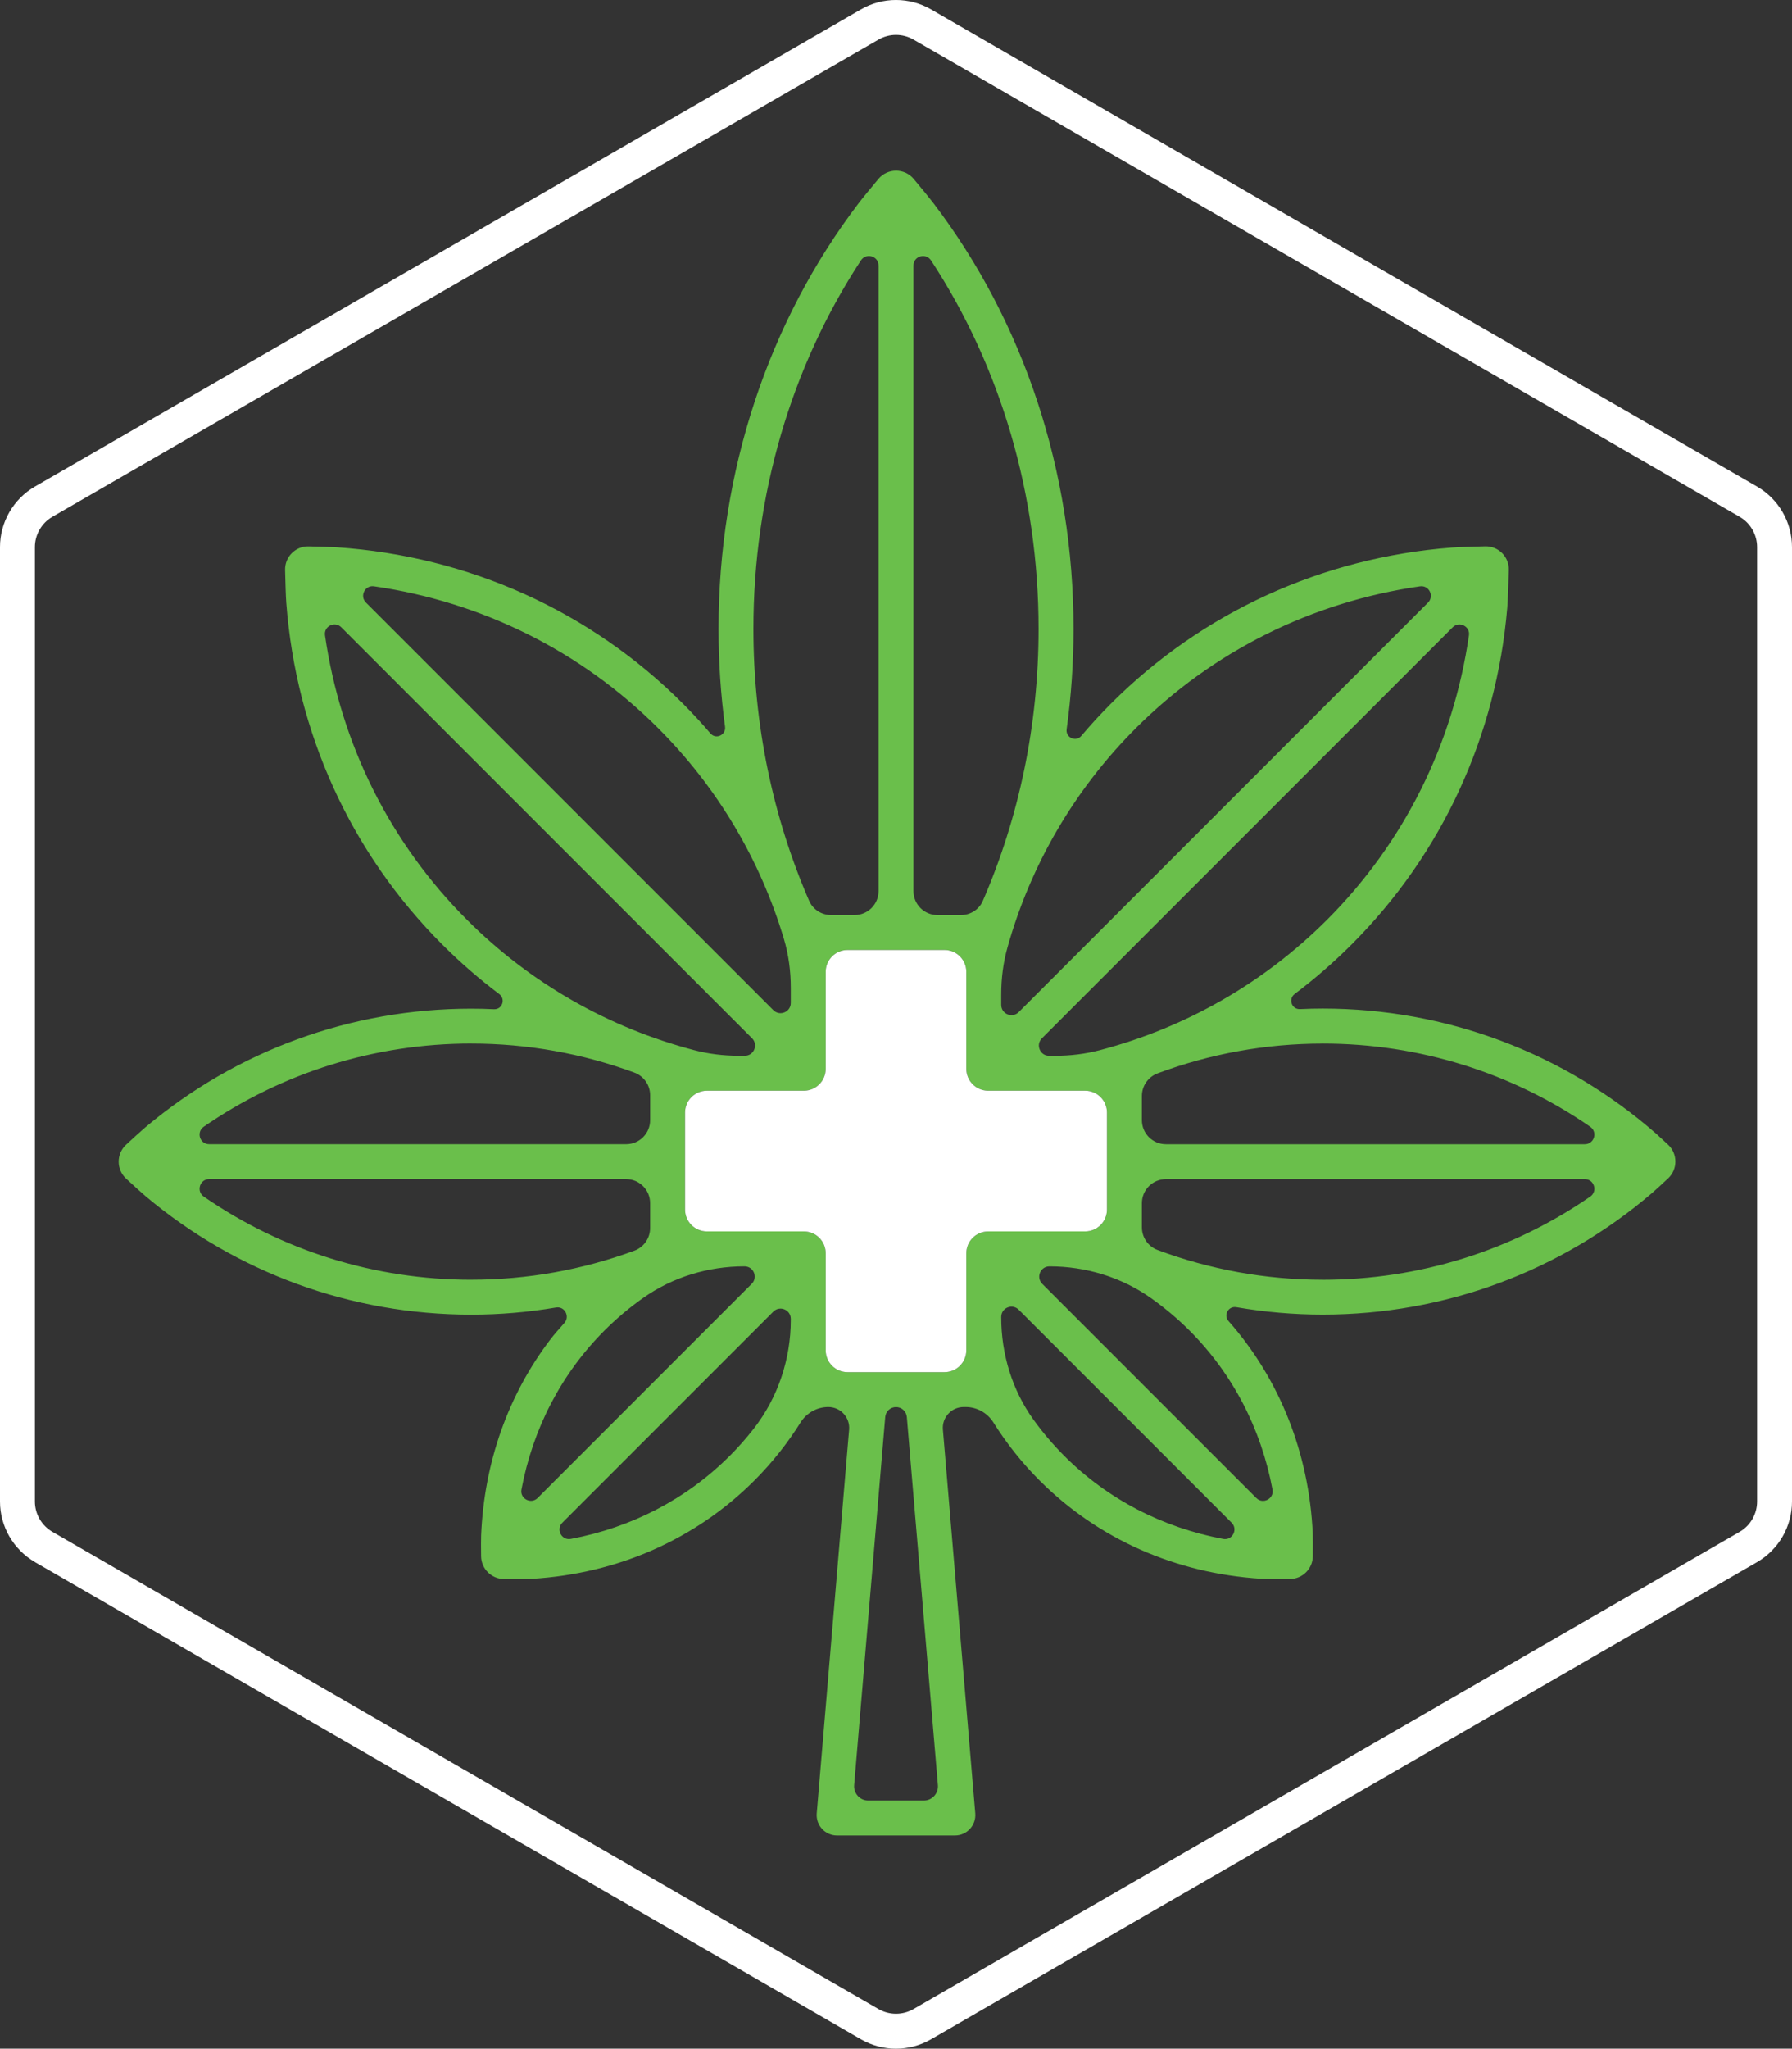
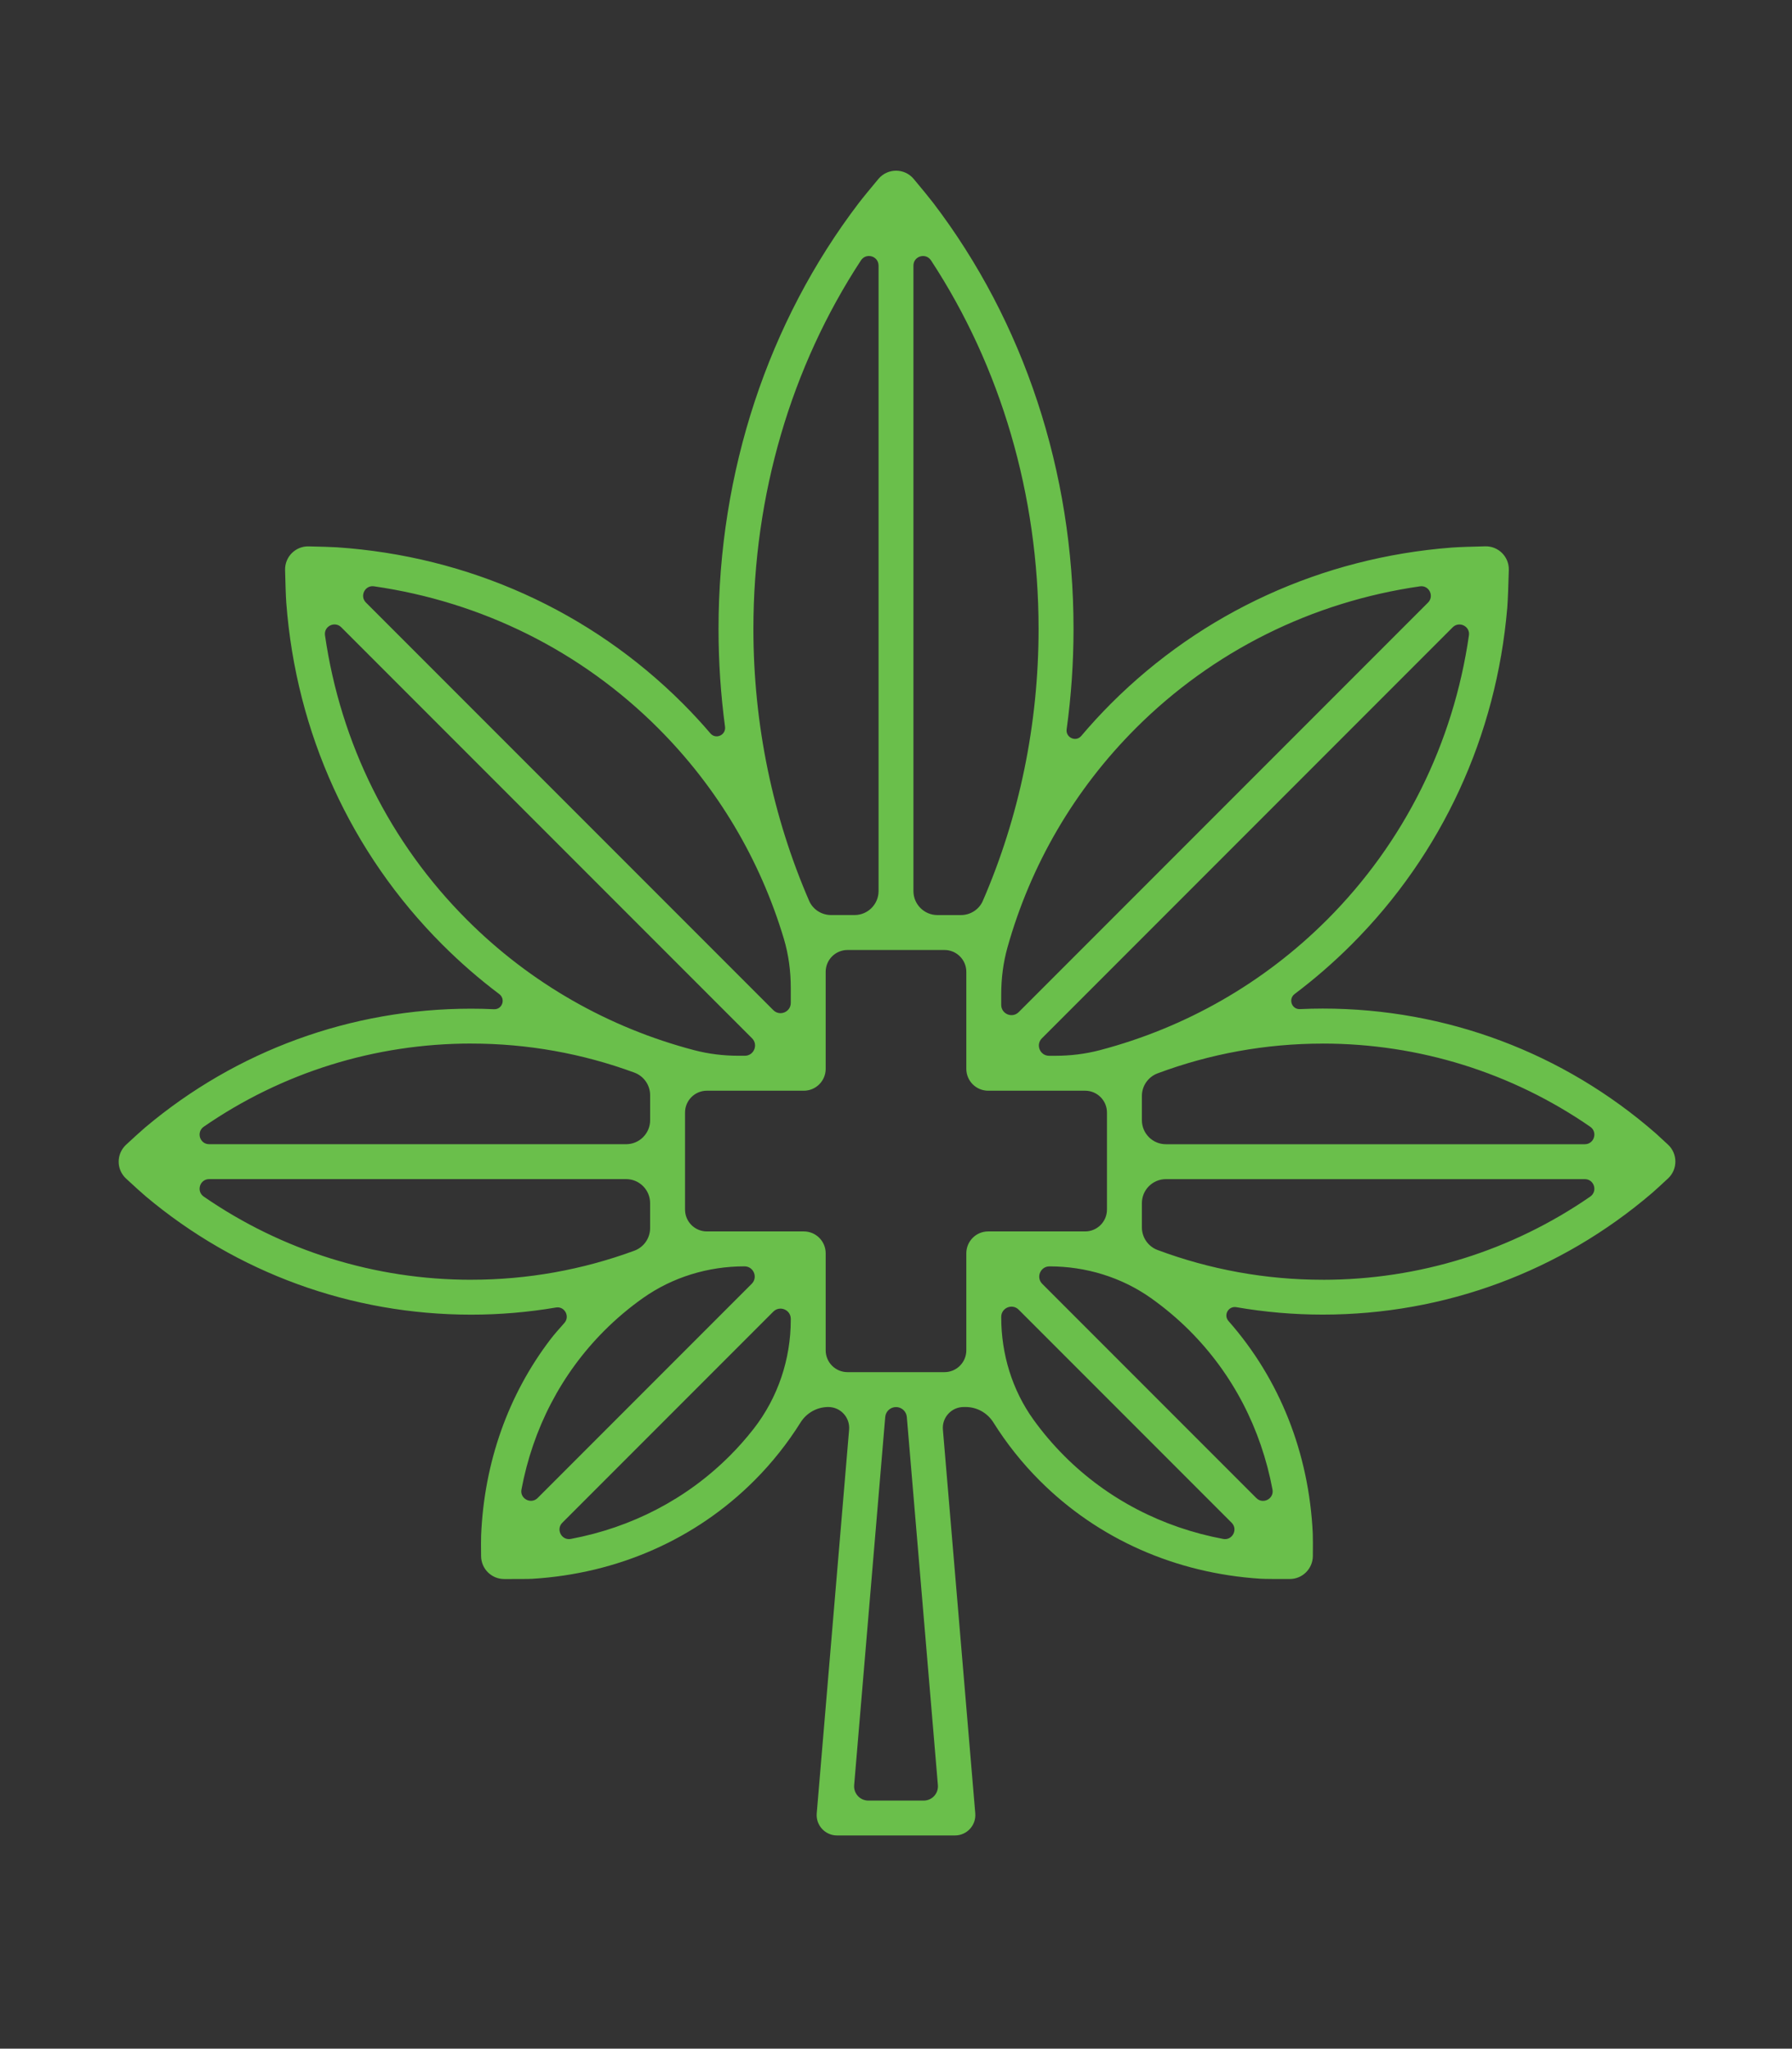
<svg xmlns="http://www.w3.org/2000/svg" id="Layer_2" viewBox="0 0 65.874 75.268">
  <rect x="0" y="0" width="65.874" height="75.268" fill="#333333" stroke="none" />
  <g id="Layer_1-2">
    <path d="M31.571,7.456c-3.336,4.375-5.158,9.877-5.158,15.649,0,1.213.081,2.414.239,3.595.041.305-.337.479-.536.246-.321-.375-.657-.739-1.009-1.092-3.408-3.408-7.887-5.421-12.726-5.746-.197-.013-.631-.025-1.036-.034-.483-.011-.877.385-.865.868.011.458.026.971.044,1.206.361,4.773,2.367,9.187,5.734,12.554.66.66,1.36,1.268,2.095,1.821.243.183.11.57-.194.556-.278-.013-.557-.02-.837-.02-4.416,0-8.625,1.539-11.978,4.358-.137.115-.429.382-.709.64-.363.336-.364.91,0,1.245.283.262.58.532.719.649,3.351,2.814,7.557,4.35,11.969,4.35,1.053,0,2.094-.09,3.115-.263.317-.054.523.327.309.567-.196.219-.388.44-.509.598-1.556,2.037-2.44,4.527-2.552,7.208-.006.14-.005.453-.001.764.005.464.382.837.845.839.43.001.895,0,1.035-.008,3.141-.192,6.004-1.45,8.164-3.61.651-.651,1.218-1.367,1.7-2.135.221-.352.604-.567,1.02-.567h0c.449,0,.802.384.764.831l-1.19,14.098c-.037.437.308.812.746.812h4.336c.438,0,.783-.375.746-.812l-1.19-14.098c-.038-.447.315-.831.764-.831h.072c.415,0,.799.215,1.02.567.482.768,1.049,1.484,1.7,2.135,2.15,2.15,4.996,3.406,8.119,3.607.15.01.635.011,1.079.01.464-.001.84-.376.845-.84.003-.334.004-.676-.003-.831-.138-2.953-1.213-5.669-3.092-7.801l-.005-.006c-.195-.22-.003-.559.287-.509,1.04.18,2.102.273,3.176.273,4.475,0,8.737-1.581,12.112-4.472.108-.093.344-.309.581-.53.361-.335.361-.906.001-1.242-.189-.176-.365-.339-.444-.409-3.396-2.967-7.714-4.591-12.25-4.591-.28,0-.559.007-.837.02-.304.014-.437-.373-.194-.556.735-.553,1.435-1.161,2.095-1.821,3.324-3.324,5.322-7.668,5.72-12.371.023-.277.043-.874.057-1.386.013-.485-.383-.881-.868-.869-.467.011-.99.027-1.232.046-4.761.367-9.164,2.372-12.524,5.732-.383.383-.747.78-1.093,1.189-.199.235-.579.059-.537-.246.167-1.212.253-2.445.253-3.691,0-5.771-1.822-11.273-5.157-15.647-.13-.171-.431-.536-.717-.879-.338-.406-.962-.406-1.3,0-.286.343-.586.707-.716.878ZM32.296,9.758v22.979c0,.487-.395.882-.882.882h-.864c-.348,0-.667-.203-.806-.522-1.338-3.083-2.049-6.484-2.049-9.993,0-4.918,1.388-9.625,3.953-13.537.192-.293.647-.161.647.19ZM24.2,26.76c2.177,2.177,3.743,4.825,4.614,7.728.176.587.255,1.199.255,1.812v.547c0,.335-.405.503-.642.266l-14.975-14.975c-.238-.238-.037-.645.295-.597,3.968.572,7.61,2.376,10.453,5.218ZM17.166,33.794c-2.843-2.842-4.646-6.485-5.219-10.453-.048-.333.36-.533.597-.295l15.101,15.101c.237.237.069.642-.266.642h-.228c-.552,0-1.102-.066-1.636-.206-3.147-.827-6.018-2.458-8.35-4.79ZM17.323,38.341c2.073,0,4.097.368,5.994,1.066.349.128.582.46.582.831v.918c0,.487-.395.882-.882.882H7.689c-.346,0-.483-.446-.198-.643,2.874-1.983,6.28-3.055,9.832-3.055ZM17.323,47.019c-3.552,0-6.958-1.072-9.832-3.055-.285-.196-.148-.643.198-.643h15.327c.487,0,.882.395.882.882v.918c0,.372-.233.703-.582.831-1.898.698-3.921,1.066-5.994,1.066ZM22.218,48.886c.441-.441.916-.841,1.419-1.196,1.088-.769,2.397-1.164,3.73-1.164h0c.335,0,.503.405.266.642l-7.869,7.869c-.243.243-.659.027-.595-.311.419-2.235,1.462-4.252,3.049-5.84ZM26.822,53.491c-1.588,1.588-3.605,2.63-5.84,3.05-.338.063-.555-.352-.311-.595l7.756-7.756c.237-.237.642-.069.642.266v.033c0,1.446-.471,2.857-1.359,3.998-.274.351-.57.687-.888,1.005ZM33.954,66.154h-2.033c-.307,0-.548-.262-.522-.568l1.142-13.525c.017-.206.19-.365.397-.365h0c.207,0,.38.159.397.365l1.142,13.525c.026.306-.215.568-.522.568ZM35.522,46.046v3.564c0,.444-.36.803-.803.803h-3.564c-.444,0-.803-.36-.803-.803v-3.564c0-.444-.36-.803-.803-.803h-3.564c-.444,0-.803-.36-.803-.803v-3.564c0-.444.36-.803.803-.803h3.564c.444,0,.803-.36.803-.803v-3.564c0-.444.36-.803.803-.803h3.564c.444,0,.803.36.803.803v3.564c0,.444.36.803.803.803h3.564c.444,0,.803.36.803.803v3.564c0,.444-.36.803-.803.803h-3.564c-.444,0-.803.36-.803.803ZM39.124,53.491c-.414-.414-.791-.857-1.129-1.326-.789-1.093-1.19-2.419-1.19-3.767v-.014c0-.335.405-.503.642-.266l7.828,7.828c.243.243.027.659-.311.595-2.235-.419-4.252-1.461-5.84-3.049ZM46.182,55.038l-7.869-7.869c-.237-.237-.069-.642.266-.642h0c1.332,0,2.641.395,3.729,1.164.503.356.978.755,1.42,1.196,1.588,1.588,2.63,3.605,3.049,5.84.063.338-.352.555-.595.311ZM48.623,47.019c-2.101,0-4.15-.377-6.069-1.093-.347-.129-.578-.46-.578-.83v-.892c0-.487.395-.882.882-.882h15.399c.346,0,.483.446.198.643-2.874,1.983-6.28,3.055-9.832,3.055ZM48.623,38.341c3.551,0,6.958,1.072,9.832,3.055.285.196.148.643-.198.643h-15.399c-.487,0-.882-.395-.882-.882v-.892c0-.37.231-.7.578-.83,1.919-.716,3.968-1.093,6.069-1.093ZM48.78,33.794c-2.332,2.332-5.203,3.962-8.35,4.79-.534.14-1.084.206-1.636.206h-.228c-.335,0-.503-.405-.266-.642l15.101-15.101c.238-.238.645-.037.597.295-.572,3.968-2.376,7.61-5.218,10.453ZM41.746,26.76c2.843-2.842,6.485-4.646,10.453-5.218.333-.048.533.36.295.597l-15.047,15.047c-.237.237-.642.069-.642-.266v-.388c0-.581.072-1.162.229-1.721.851-3.03,2.454-5.792,4.712-8.05ZM35.324,33.62h-.864c-.487,0-.882-.395-.882-.882V9.758c0-.351.455-.483.647-.19,2.565,3.912,3.953,8.619,3.953,13.537,0,3.51-.711,6.91-2.049,9.993-.138.319-.458.522-.806.522Z" fill="#6abf4b" stroke-width="0" />
-     <path d="M1.284,57.392l30.368,17.534c.396.228.84.343,1.284.343s.888-.114,1.285-.343l30.368-17.533c.792-.457,1.285-1.31,1.285-2.225V20.101c0-.915-.492-1.767-1.284-2.224L34.221.343c-.792-.457-1.776-.458-2.569,0L1.284,17.876c-.792.457-1.284,1.31-1.284,2.224v35.066c0,.915.492,1.767,1.284,2.224ZM1.283,20.101c0-.458.246-.884.643-1.114L32.294,1.454c.198-.114.421-.172.643-.172s.445.057.643.172l30.368,17.533c.397.229.643.656.643,1.114v35.066c0,.458-.246.885-.643,1.114l-30.368,17.533c-.397.229-.889.229-1.286,0L1.926,56.28c-.396-.229-.643-.655-.643-1.113V20.101Z" fill="#fff" stroke-width="0" />
-     <path d="M35.522,46.046v3.564c0,.444-.36.803-.803.803h-3.564c-.444,0-.803-.36-.803-.803v-3.564c0-.444-.36-.803-.803-.803h-3.564c-.444,0-.803-.36-.803-.803v-3.564c0-.444.36-.803.803-.803h3.564c.444,0,.803-.36.803-.803v-3.564c0-.444.36-.803.803-.803h3.564c.444,0,.803.36.803.803v3.564c0,.444.36.803.803.803h3.564c.444,0,.803.36.803.803v3.564c0,.444-.36.803-.803.803h-3.564c-.444,0-.803.36-.803.803Z" fill="#fff" stroke-width="0" />
  </g>
</svg>